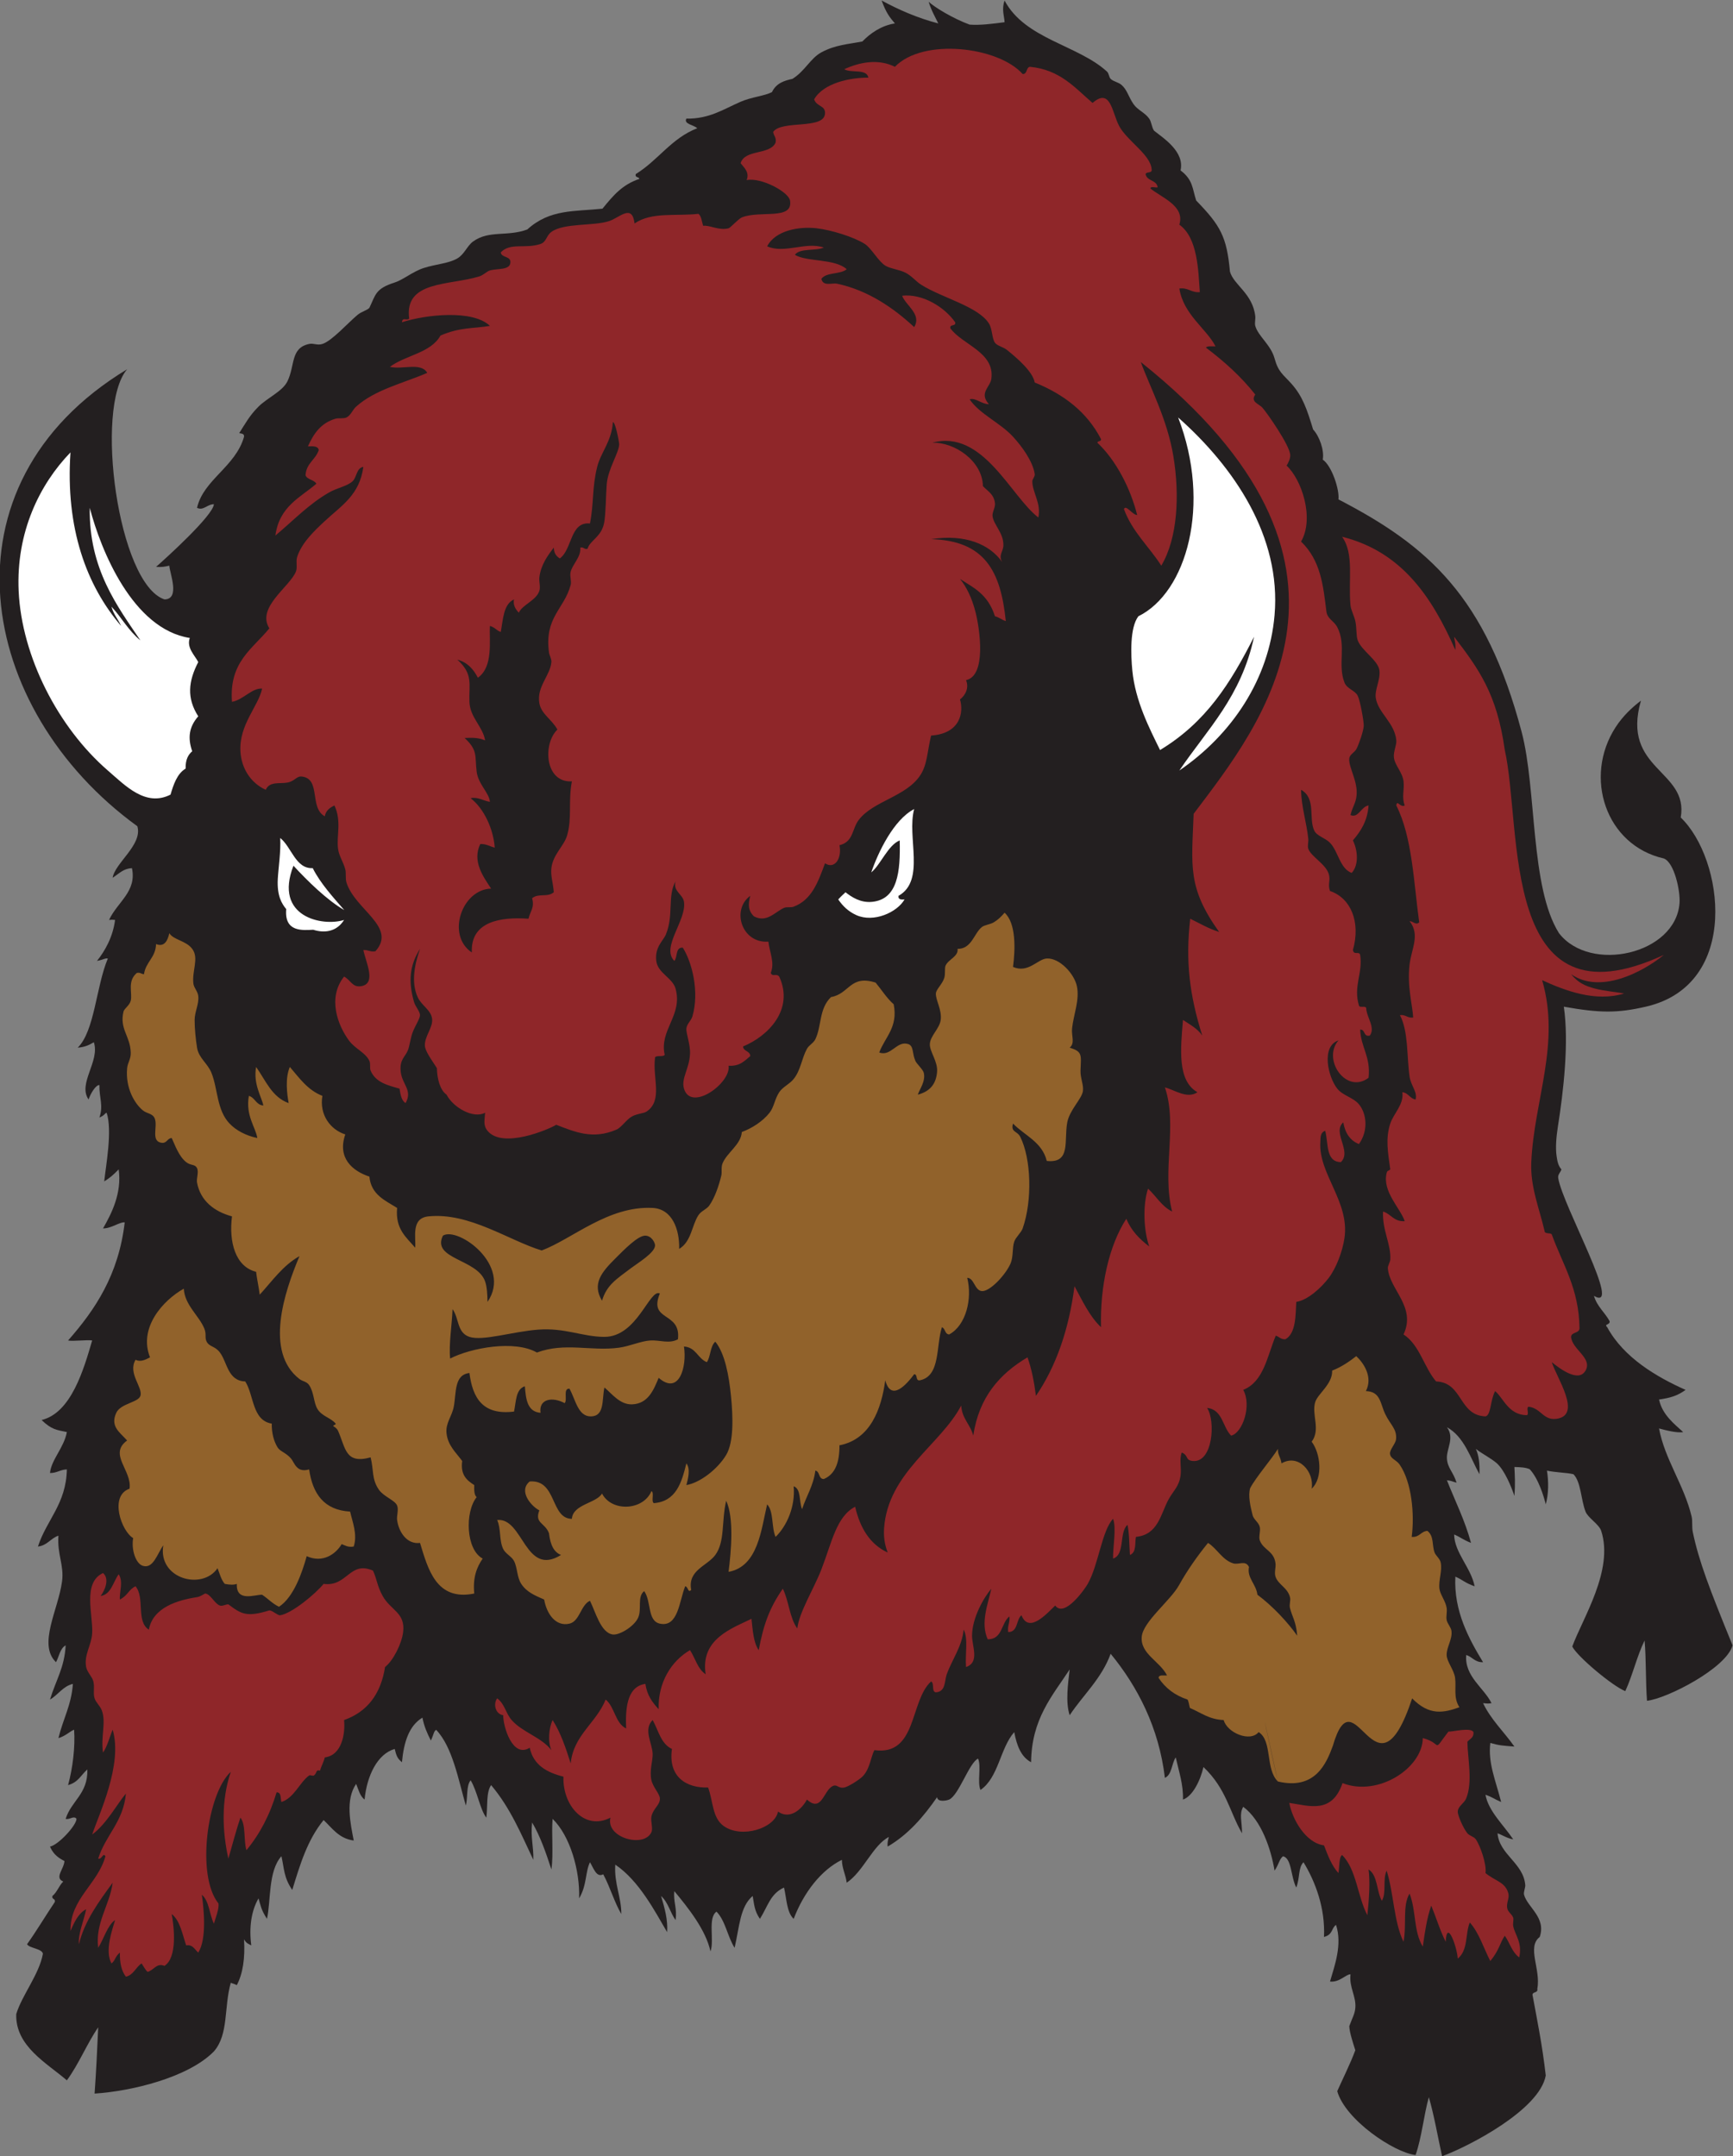
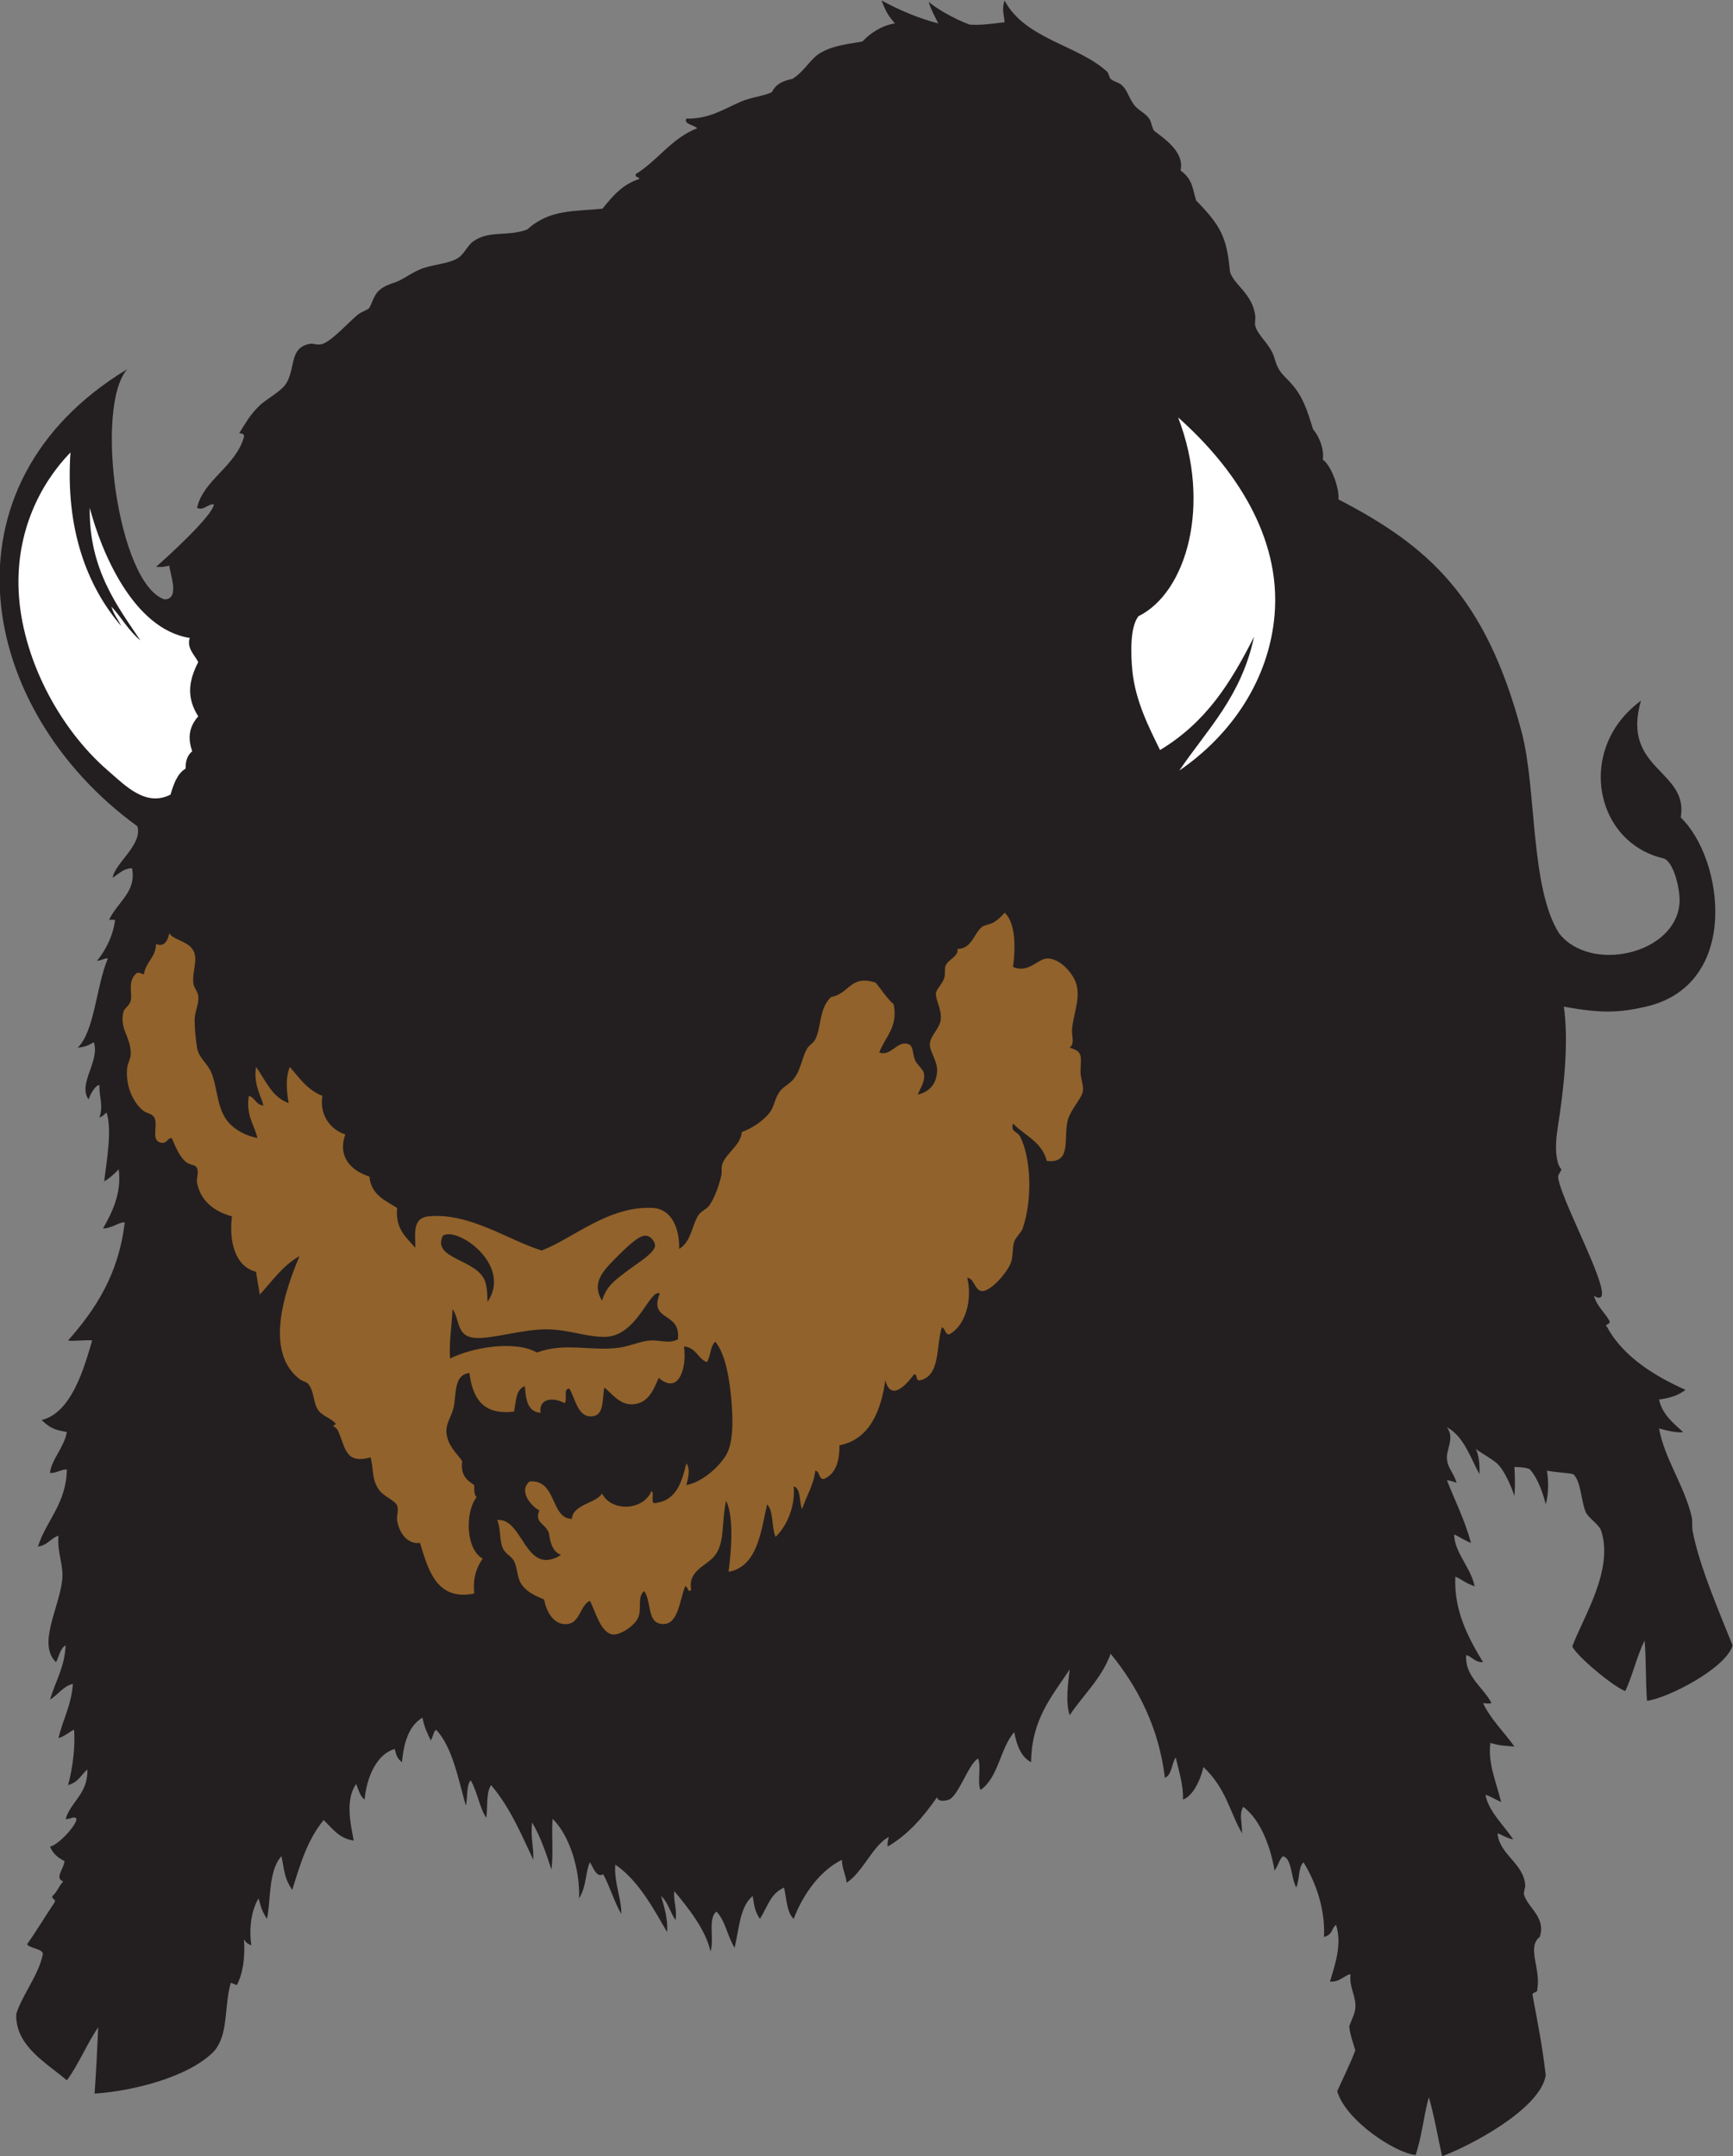
<svg xmlns="http://www.w3.org/2000/svg" viewBox="0 0 689.987 858.72" height="858.72" width="689.987" xml:space="preserve" id="svg2" version="1.1">
  <rect x="0" y="0" width="689.987" height="858.72" fill="#808080" stroke="none" />
  <defs id="defs6" />
  <g transform="matrix(1.333,0,0,-1.333,0,858.72)" id="g10">
    <g transform="scale(0.1)" id="g12">
      <path id="path14" style="fill:#231f20;fill-opacity:1;fill-rule:evenodd;stroke:none" d="m 4670.92,3434.4 c 15.65,-107.37 -0.9,-251.69 -18.01,-360 -4.39,-27.86 -7.36,-61.73 -3.59,-86.4 2.07,-13.6 4.14,-28.35 14.39,-39.6 -2.79,-9.86 -11.44,-14.81 -9.47,-26.57 13.91,-83.28 194.47,-402.57 106.68,-351.43 9.18,-31.61 32.42,-49.18 46.8,-75.6 1.8,-11.75 -17.91,-7.63 -7.21,-18 49.3,-91.1 148.19,-149.05 234.01,-187.2 -23.72,-17.43 -45.04,-23.91 -79.2,-28.8 9.7,-46.69 48.47,-75.26 71.99,-97.2 -17.6,-3.51 -51.72,5.22 -71.99,10.8 16.64,-91.44 74.92,-169.13 97.18,-262.8 3.48,-14.58 0.32,-30.99 3.62,-46.8 18.3,-87.59 49.78,-169.34 118.79,-338.41 -18.34,-68.12 -196.39,-159.47 -255.59,-165.59 -4.39,58.02 -2.19,122.63 -7.21,180 -22.77,-46.21 -35.33,-102.8 -57.59,-151.2 -36.59,13.99 -142.31,101.92 -158.4,133.2 30.76,84.26 124.68,228 86.38,345.6 -6.5,20.02 -39.47,38.64 -46.79,57.6 -14.01,36.25 -13.34,88.24 -36,111.6 -20.62,4.97 -51.42,4.79 -79.2,10.8 5.16,-32.64 5.16,-69.17 -3.59,-100.8 -5.43,22.23 -21.31,76.59 -48.01,105.03 -12.05,5.37 -27.87,6.08 -45.61,6.57 1.08,-25.65 3.03,-47.28 0,-86.4 -9.16,27.24 -28.39,74.59 -51.56,96.7 -17.4,15.5 -44.67,28.9 -63.63,43.7 8.75,-18.49 12.13,-44.54 10.8,-75.6 -26.07,46.85 -45.74,112.65 -97.19,140.4 23.87,-31.85 -1.79,-64.76 0,-93.6 1.78,-28.85 18.64,-38.92 28.79,-72 -14.39,3.6 -14,5.64 -28.79,7.2 24.42,-61.98 53.6,-119.19 71.99,-187.2 -26.11,10.47 -30,16.46 -50.41,25.2 0.86,-54.47 50.16,-98.75 61.22,-154.8 -29.97,10.47 -34.65,18.93 -57.6,28.8 -5.12,-103.53 41.13,-186.87 82.79,-255.6 -24.71,-0.7 -31.95,16.04 -50.39,21.6 -5.45,-64.26 53.52,-98.41 75.59,-144 -12.5,-2.06 -12.03,-0.79 -25.2,0 24.18,-50.21 61.35,-84.06 93.59,-129.6 -36.05,2.79 -43.88,2.88 -71.99,10.8 -7.15,-60.07 15.37,-109.95 32.4,-176.4 -23.67,10.1 -22.59,12.95 -46.79,21.6 8.57,-49.02 54.98,-91.398 82.79,-133.203 -18.44,3.039 -31.82,12.793 -46.8,18.008 5.38,-63.938 77.64,-88.789 82.8,-154.805 0.6,-7.531 -5.73,-21.16 -3.6,-28.801 10.63,-38.066 66.7,-67.734 46.8,-126.004 -39.34,-30.398 3.97,-96.836 -7.19,-154.797 2.7,-13.503 -13.77,-7.851 -14.41,-17.996 11.95,-65.371 29.53,-150.41 39.61,-241.203 C 4598.73,139.102 4388.46,29.98 4307.31,0 c -13.15,58.848 -23.34,120.652 -39.59,176.395 -14.69,-51.415 -21.19,-120.399 -39.61,-172.793 -64.67,7.473 -209.96,105.48 -234,190.8 11.91,27.278 40.54,85.051 54,122.395 -7.87,24.59 -17.54,54.289 -17.99,72 8.5,23.476 16.41,35.762 17.99,54.004 3.1,35.469 -18.77,60.754 -14.4,100.801 -13.67,0.382 -32.67,-24.872 -61.21,-21.598 13.91,47.918 37.15,110.348 18.01,169.195 -14.35,-9.648 -8.77,-29.051 -35.99,-36.004 4.19,85.782 -25.82,165.332 -61.22,223.203 -16.17,-16.23 -10.11,-45.683 -21.58,-75.597 -16.93,33.285 -13.24,87.101 -39.61,93.594 -11.46,-9.559 -11.42,-22.286 -25.19,-43.192 -10.47,63.992 -39.18,150.417 -93.62,190.797 -12.91,-22.05 -3.34,-44.078 -3.59,-79.195 -37.05,63.825 -46.72,133.175 -115.19,197.995 -9.48,-40.96 -32.52,-87.47 -61.22,-97.21 1.45,44.71 -12.03,83.16 -21.58,126.01 -12.65,-18.55 -10.97,-51.44 -32.4,-61.2 -17.87,150.17 -81.48,272.75 -162.01,370.8 -27.33,-74.67 -81.68,-122.31 -122.4,-183.6 -12.86,38.97 -4.93,94.75 0,136.8 -51.82,-78.97 -113.85,-147.75 -115.2,-277.2 -30.57,16.24 -42.93,50.67 -50.39,90 -42.56,-48.65 -46.62,-135.79 -100.8,-172.8 -10.18,23.43 2.97,70.17 -7.21,93.6 -26.33,-11.81 -57.5,-109.43 -86.4,-122.41 -5.26,-2.36 -34.18,-9.45 -36,7.21 -40.29,-58.09 -85.55,-111.249 -147.6,-147.605 -1.58,12.383 1.43,20.184 3.6,28.809 -48.13,-25.078 -75.3,-102.285 -125.99,-136.809 -2.97,24.641 -13.79,41.418 -14.41,68.399 -61.89,-30.574 -113.85,-97.391 -144,-176.395 -20.99,19.805 -20.99,60.606 -28.8,93.602 -41.12,-18.77 -48.24,-56.043 -72,-93.602 -16.89,24.813 -16.98,43.016 -21.59,68.399 -37.87,-31.731 -39.62,-92.539 -54,-154.797 -21.1,32.902 -27.31,80.695 -54.01,108 -26.99,-18.606 -5.93,-85.266 -18,-118.797 -14.14,64.812 -67.27,130.875 -107.99,180 -3.73,-31.899 9.06,-50.824 3.59,-86.41 -17.12,24.59 -21.53,52.129 -43.2,72.004 10.86,-37.285 20.61,-70.696 18.01,-108 -36.32,62.09 -83.85,153.761 -154.81,201.601 -3.86,-56.679 18.51,-97.636 18,-147.597 -20.57,34.707 -33.74,81.457 -54,118.8 -20.29,-10.714 -28.49,17.754 -39.6,35.996 -14.36,-29.687 -8.82,-68.269 -32.4,-108 2.79,82.395 -26.59,186.313 -79.2,237.602 -3.85,-44.406 3.07,-104.746 -3.6,-151.203 -16.27,49.726 -33.03,98.965 -57.59,140.398 -5.01,-46.199 4.91,-71.648 3.59,-111.601 -37.41,79.14 -68.47,154.676 -126,223.206 -15.56,-21.64 -9.98,-65.51 -14.39,-97.2 -18.74,24.03 -26.72,78.22 -46.81,111.6 -13.72,-16.28 -8.07,-51.93 -14.4,-75.6 -22.24,77.35 -39.92,175.7 -88.75,226.48 -8.03,-6.32 -6.04,-11.72 -15.65,-32.08 -10.58,20.62 -20.33,42.06 -25.2,68.4 -40.01,-24.12 -55.5,-72.63 -61.2,-133.2 -14.07,11.35 -16.83,20.05 -21.59,39.6 -51.5,-14.63 -83.23,-79.89 -90,-151.21 -13.8,10.22 -18.26,29.75 -25.21,46.81 -32.69,-47.36 -17.29,-116.709 -7.19,-169.197 -44.45,5.957 -64.047,36.746 -90.004,61.197 -48.536,-59.752 -69.961,-131.638 -93.602,-208.806 -25.84,37.344 -24.008,64.797 -32.402,100.801 -40.117,-44.54 -31.102,-134.579 -43.196,-187.196 -17.859,27.832 -18.554,39.043 -25.203,61.199 C 750.57,733.504 743.438,683.309 750.512,630 c -10.004,5.359 -13.848,5.488 -21.594,17.996 3.379,-56.18 -3.449,-102.148 -21.602,-136.797 -8.339,4.582 -13.562,4.641 -18,7.199 -20.832,-73.652 -5.804,-153.8 -50.398,-205.195 C 561.719,234.598 391.379,194.18 282.516,187.195 c 4.648,64.953 7.91,131.301 10.8,198 -33.097,-47.871 -57.961,-110.039 -93.605,-158.398 -59.836,51.609 -154.367,102.07 -151.195,198 16.996,56.363 68.199,117.887 79.664,180.164 -2.387,15.605 -41.465,16.445 -47.266,28.641 28.981,40.617 54.793,84.406 82.801,125.996 2.683,11.086 -9.883,6.925 -7.199,18 14.027,11.172 19.597,30.8 32.402,43.203 -27.301,11.172 2.266,37.148 3.598,61.203 -24.895,12.43 -35.539,25.828 -43.2,43.191 24.254,4.149 78.715,62.735 79.2,82.805 -7.813,11.02 -20.262,-3.45 -32.403,0 16.797,54 66.953,74.64 64.801,147.59 -18.965,-16.15 -26.672,-38.22 -57.598,-46.79 13.95,50.75 21.661,114.56 17.997,165.6 -12.715,-5.02 -25.204,-18.73 -46.801,-25.2 14.066,58.09 38.578,98.22 43.203,162 -29.606,-6.77 -44.293,-33.02 -68.399,-46.8 17.758,58.48 43.454,95.74 46.797,161.99 -16.949,-9.44 -19.582,-33.22 -28.797,-50.39 -55,52.8 6.723,156.9 17.997,241.2 6.55,48.96 -14.868,80.5 -10.801,136.8 -23.461,-7.73 -33.09,-29.31 -61.196,-32.4 25.805,79.79 84.262,126.94 86.395,230.4 -19.856,-0.54 -29.773,-11.02 -50.395,-10.8 3.668,39.76 41.872,75.55 50.395,122.4 -30.731,6.47 -45.18,6.84 -75.594,36 88.656,21.13 126.098,151.61 151.196,237.6 -11.786,2.69 -59.118,-3.09 -71.997,0 81.543,92.46 151.02,196.98 169.2,352.8 -15.172,1.89 -39.368,-18.18 -64.801,-18 25.176,43.83 56.738,105.21 46.797,176.4 -19.129,-19.28 -23.965,-23.48 -43.199,-36 4.644,46.14 24.949,151.67 7.203,205.2 -7.348,-2.75 -4.407,-6.84 -21.602,-14.4 12.543,36.32 -0.859,59.07 0,97.2 -11.172,0.28 -26.41,-25.52 -32.402,-43.2 -33.012,47.6 34.597,113.95 15.758,171.09 -12.344,-7.58 -26.422,-14.7 -48.157,-16.29 50.715,49.63 54.821,182.79 90,266.4 -8.574,1.62 -12.289,-3.37 -32.402,-7.2 22.98,28.78 47.34,70.26 54.004,122.4 -8,0.28 -6.328,1.21 -18,0 25.293,54.32 83.195,84.51 68.402,154.8 -25.426,-1.59 -35.34,-14.04 -57.601,-28.8 6.3,43.79 90.214,98.8 73.722,153.94 -479.547,347.97 -601.777,1019.57 -30.527,1365.26 -98.465,-114.76 -27.191,-641.43 111.602,-687.6 47.859,0.62 15.347,79.05 14.402,100.8 -15.633,-3.36 -21.402,-4.65 -39.602,-3.6 28.512,24.94 170.188,153.08 172.805,187.2 -20.563,-0.15 -31.168,-20.21 -50.402,-10.8 19.152,84.11 114.98,122.58 140.402,212.4 1.094,9.5 -7.52,9.28 -14.406,10.8 17.617,27.47 30.531,52.34 57.601,79.2 27.008,26.8 71.7,45.47 86.403,75.6 23.265,47.7 8.57,99.61 64.8,111.6 13.856,2.96 23.707,-4.99 39.598,0 28.281,8.88 75.826,62.4 104.406,86.4 12.91,10.86 29.42,13.84 36,21.6 18.91,39.03 17.32,57.09 75.6,75.6 25.21,8.02 54.04,32.72 86.39,43.2 36.94,11.96 74.33,13.34 100.8,28.8 21.1,12.32 28.91,37.4 46.8,50.4 47.66,34.63 102.01,13.73 162,36 67.39,61.27 139.75,53.23 224.58,62.14 33.39,41.06 59.49,71.68 110.22,89.06 -1.46,6.94 -13.95,2.85 -10.8,14.4 66.39,40.42 106.44,107.16 183.61,136.8 -9.24,9.86 -41.39,12.31 -32.41,28.8 68.52,-1.17 110.83,28.14 162,50.4 32.77,14.25 71.42,17.24 93.6,28.8 13.12,27.54 37.86,34.34 61.2,39.6 37.09,22.73 53.48,61.43 86.41,79.2 41.21,22.26 79,24.2 122.39,32.4 22.32,23.35 56.05,47.68 97.2,54 -15.39,18.26 -25.89,30.77 -39.61,68.4 50.71,-27.33 106.35,-52.05 169.2,-68.4 -7.77,16.32 -20.68,38.06 -28.79,64.8 17.49,-16.47 72.37,-49.96 122.41,-68.4 32.81,-2.19 65.93,2.27 104.39,7.2 -1.07,20.44 -9.35,37.58 0,64.8 61.23,-115.46 219.57,-132.86 306,-212.4 5.84,-5.37 5.68,-16.58 10.8,-21.6 8.3,-8.12 23.07,-9.93 32.4,-18 17.17,-14.85 20.24,-34.7 36,-57.6 12.15,-17.62 33.86,-25 46.79,-43.2 6.94,-9.72 7.15,-25.35 14.42,-36 27.79,-22.3 91.99,-62.63 79.2,-118.8 37.61,-28.07 35.13,-54.87 46.79,-90 72.35,-74.52 91.22,-107.68 100.8,-212.4 11.49,-40.32 67.9,-65.1 75.61,-133.2 1.02,-9.04 -2.4,-20.07 0,-28.8 8.48,-30.96 46.37,-56.16 57.6,-97.2 11.29,-41.27 25.25,-47.47 50.39,-75.6 33.83,-37.85 46.72,-77.57 64.8,-136.8 18.81,-20.05 33.75,-61.92 28.81,-90 27.07,-18.57 50.35,-89.85 46.8,-118.8 268.28,-139.02 440.14,-290.2 547.19,-694.8 45.25,-171 25.21,-464.4 111.6,-601.2 92.87,-120.39 348.53,-63.36 360,90 2.67,35.76 -15.43,120.94 -46.8,133.2 -173.71,39.23 -240.84,243.25 -144,392.4 21.83,33.56 48.51,58.45 75.6,79.2 -60.11,-207.72 143.54,-206.92 118.81,-349.2 127.77,-122.02 180.8,-499.67 -104.41,-565.2 -84.96,-19.52 -136.94,-19.19 -244.79,0 v 0" />
      <path id="path16" style="fill:#ffffff;fill-opacity:1;fill-rule:evenodd;stroke:none" d="m 3518.91,5194.8 c 166.97,-148.06 308.24,-355.25 288.01,-590.4 -16.53,-192.13 -127.91,-357.29 -284.42,-464.4 83.81,123.81 184.52,219.71 223.21,399.6 -70.73,-139.33 -143.25,-255.16 -280.8,-338.4 -31.53,64.38 -73.93,145.88 -82.8,237.6 -4.59,47.47 -7.69,128.15 18.01,162 144.01,70.81 219.28,333.47 118.79,594 z M 361.715,4572 c -8.774,20.02 -22.891,34.71 -28.801,57.6 30.156,-32.24 50.149,-71.12 86.402,-100.8 -67.554,100.48 -154.265,212.91 -151.203,396 33.016,-126.69 128.25,-362.16 298.801,-388.8 -10.781,-29.17 16.168,-53.4 25.199,-72 -29.617,-57.39 -34.941,-107.52 0,-162 -27.812,-32.04 -31.855,-64.73 -17.996,-104.4 -11.148,-9.56 -20.461,-24.1 -19.715,-51.91 -25.777,-15.2 -36.476,-48.74 -45.086,-77.69 -74.304,-37.59 -134.918,26.75 -187.203,72 -148.172,128.22 -257.5,340.31 -266.398,536.4 -7.984,175.79 62.918,319.1 154.797,414 -15.5,-226.84 48.316,-398.67 151.203,-518.4 v 0" />
-       <path id="path18" style="fill:#ffffff;fill-opacity:1;fill-rule:evenodd;stroke:none" d="m 2730.51,4024.8 c -22.71,-83.06 34.83,-213.3 -46.8,-259.2 -1.64,-11.25 7.7,-11.51 18.01,-10.8 -22.5,-39.06 -92.54,-70.05 -144.01,-46.8 -24.16,10.92 -40.86,27.52 -54,46.8 10.04,11.5 19.09,18.33 21.56,21.56 18.36,-14.32 44.68,-32.08 79.25,-28.76 77.12,7.41 85.07,90.19 82.79,183.6 -35.16,-14.05 -57.54,-73.78 -85,-95.51 20.47,59.94 67.09,157.81 128.2,189.11 z M 836.914,3938.4 c 33.902,-26.51 45.895,-92.75 97.203,-90 22.211,-44.99 62.977,-89.41 94.223,-125.37 -50.543,28.81 -110.445,87.51 -151.824,132.57 -59.953,-153.9 87.695,-182.4 151.194,-162 -22.51,-36.14 -59.745,-39.72 -92.022,-29.33 -31.665,-1.28 -86.965,-7.96 -80.774,61.73 -13.277,15.98 -27.887,39.49 -25.203,90 1.676,31.38 9.539,82.84 7.203,122.4 v 0" />
-       <path id="path20" style="fill:#91622b;fill-opacity:1;fill-rule:evenodd;stroke:none" d="m 548.918,2592 c 2.879,-49.34 45.234,-80.12 61.195,-118.8 7.477,-18.11 0.555,-27.18 7.203,-39.6 8.68,-16.24 24.532,-12.3 39.598,-32.4 22.145,-29.54 23.356,-84.78 75.602,-86.4 26.527,-41.87 20.375,-116.42 79.199,-126 -0.617,-27.58 6.367,-53.88 17.996,-72 7.019,-10.92 25.324,-15.41 39.605,-32.4 10.364,-12.34 16.372,-43.56 54,-32.4 10.457,-72.34 44.032,-121.57 122.394,-126 6.63,-29.75 22.65,-68.05 10.81,-104.4 -17.42,-3.01 -25.47,3.34 -36.01,7.2 -17.6,-29.84 -56.826,-57.75 -104.397,-36 -13.617,-48.38 -38.379,-122.01 -82.797,-151.2 -20.269,9.85 -30.66,22.58 -50.402,36 -21.937,0.59 -77.91,-23.07 -75.598,32.4 -8.703,-3.35 -21.007,-2.94 -36.003,0 -10.7,12.1 -15.02,30.59 -21.602,46.8 -45.656,-66.98 -178.566,-31.83 -161.996,68.4 -17.82,-24.66 -29.863,-71.17 -61.199,-61.2 -21.102,6.71 -34.746,47.7 -28.801,82.8 -35.238,20.54 -72.086,126.47 -10.801,147.6 8.031,54.48 -63.973,102.91 -7.203,144 -22.277,24.74 -51.234,42.22 -32.395,82.8 12.918,27.84 65.633,30.73 72,50.4 8.262,25.54 -38.476,67.36 -14.406,108 15.477,-7.93 31.356,1.06 43.203,7.2 -35.054,87.9 37.856,169.77 100.805,205.2 z M 4050.94,2390.4 c 22.33,-20.76 50.31,-62.33 28.79,-104.4 43.98,-1.4 42.5,-36.7 57.6,-68.4 15.37,-32.31 35.66,-44.83 32.4,-75.6 -1.44,-13.71 -19.2,-30.67 -18.01,-43.2 1.47,-15.43 18.83,-17.91 28.81,-32.41 36.19,-52.56 44.85,-148.52 36,-215.99 23.59,-2 26.79,16.42 46.79,18 20.51,-15.76 13.38,-43.41 21.61,-64.8 3.55,-9.22 15.52,-18.15 17.98,-28.8 5.86,-25.27 -6.64,-52.64 -3.57,-79.21 1.97,-17.34 18.48,-36.71 21.58,-57.59 1.86,-12.41 -2.24,-25.12 0,-36 2.33,-11.15 13.11,-22.04 14.4,-32.4 3.22,-25.51 -14.65,-47.7 -14.4,-72 0.22,-20 21.99,-44.01 25.2,-68.4 4,-30.07 -5.76,-58.67 12.93,-87.79 -46.76,-16.61 -89.65,-26.23 -141.19,26.45 -109.61,-330.57 -170.98,85.1 -236.82,-141.57 -18.99,-51.76 -52.29,-133.24 -164.1,-106.69 -10.74,43.31 -81.68,374.5 0,0 -38.26,36.61 -15.71,121.03 -57.6,147.6 -25.49,-31.34 -94.32,-1.96 -104.41,36 -43.93,1.66 -68.5,22.69 -100.8,36 -2.62,8.19 -3.21,18.39 -7.19,25.2 -37.87,12.52 -66.49,34.33 -86.41,64.8 0.51,10.29 15,6.58 25.2,7.19 -21.23,42.54 -79.67,64 -75.61,115.21 3.63,45.47 85.88,108.2 111.6,154.79 23.97,43.4 55.18,87.67 86.41,126.01 26.37,-16.06 43.08,-51.64 75.6,-61.2 16.47,-4.84 36.45,10.64 46.8,-10.8 -6.6,-32.52 21.04,-50.32 25.2,-82.8 46.15,-34.25 91.79,-83.87 118.79,-122.4 -3.42,43.28 -14.91,55.68 -21.61,82.8 -2.79,11.38 2.88,21.26 0,32.4 -7.4,28.86 -35.17,37.04 -43.18,61.2 -4.18,12.62 1.52,27.35 0,39.6 -4.71,38.05 -35.6,39.17 -46.82,68.4 -4.16,10.93 2.43,26.97 0,39.6 -2.67,14.17 -18.3,22.84 -21.58,36 -6.83,27.34 -13.94,57.94 -7.36,80.62 16.68,32.12 64.74,87.66 82.97,117.38 -0.69,-18.67 7.07,-21.25 10.78,-43.2 50.41,29.77 98.44,-25.03 90,-75.6 35.02,32.29 26.11,106.11 0,140.4 27.73,36.77 -1.13,81.59 10.8,118.8 8.03,24.96 51.82,53.28 50.41,93.6 27.66,10.74 50.41,26.39 72.01,43.2 v 0" />
-       <path id="path22" style="fill:#8f2629;fill-opacity:1;fill-rule:evenodd;stroke:none" d="m 4969.71,3589.2 c -65.68,-53.5 -191.7,-117.57 -277.21,-57.6 20.92,-25.7 42.09,-35.43 72.02,-43.2 27.55,-7.16 60.56,-9.86 86.4,-14.4 -84.57,-26.73 -177.15,8.59 -244.8,39.6 55.43,-190.28 -24.1,-358.12 -32.41,-543.6 -3.28,-73.21 23.68,-137.33 39.59,-205.2 0.08,-10.73 17,-4.62 21.61,-10.8 32.03,-89.18 81.5,-160.91 82.81,-280.8 -1.21,-15.6 -23.79,-9.82 -25.22,-25.2 3.05,-37.91 64.59,-62.93 43.21,-100.8 -20.86,-36.97 -77.07,6.08 -100.8,25.2 13.55,-45.06 91.83,-158.22 14.41,-169.2 -39.71,-5.63 -46.02,31.05 -82.81,36 -10.31,-0.49 3.12,-24.71 -7.19,-25.2 -54,1.2 -68.75,51.06 -93.61,72 -14.77,-27.11 -11.96,-72 -28.79,-75.6 -80.86,3.15 -66.68,101.33 -147.6,104.4 -36.37,42.83 -49.16,109.24 -97.21,140.4 38.81,82.83 -42.65,134.55 -46.79,198 -0.49,7.44 6.73,18.13 7.18,25.2 3.05,45.94 -24.23,87.18 -21.58,144 24.03,-7.17 31.68,-30.71 64.79,-28.8 -12.83,38.48 -67.97,89.16 -53.99,144 2.17,8.55 4.87,4.87 10.78,10.8 -7.03,50.36 -14.66,92.23 0,136.8 10.04,30.45 41.2,57.03 36.02,93.6 18.55,-1.84 21.91,-18.89 39.59,-21.6 6.05,22.46 -14.26,41.72 -17.99,68.4 -8.69,61.86 -3.24,135.45 -28.81,183.6 17.76,2.16 21.84,-9.36 39.61,-7.2 -2.17,38.75 -18.44,92.61 -10.8,158.4 5.45,47.1 32.31,88.64 0,129.6 11.02,-0.23 18.75,-13.22 28.79,-3.6 -16.37,117.62 -20.35,254.34 -68.4,349.2 2.62,18.61 11.23,-7.24 25.2,0 -9.79,24.81 -0.59,46.4 -3.6,72 -3.26,27.83 -26.5,48.11 -28.81,72 -1.66,17.36 8.48,36.62 7.21,50.4 -4.84,52.82 -53.67,81.2 -61.19,126 -4.22,25.15 14.22,54.32 10.8,82.8 -3.69,30.52 -53.07,58.73 -64.8,90 -5.16,13.7 -2.72,37.51 -7.21,57.6 -3.63,16.24 -13.09,33.21 -14.4,46.8 -7.26,75.8 11.67,153.93 -25.19,205.2 180.53,-45.07 269.69,-183.08 338.4,-338.4 1.25,23.57 -2.81,28.2 -3.62,39.6 72.78,-95.67 127.76,-169.56 151.22,-338.4 53.16,-234.28 -17.64,-840.97 475.19,-612 v 0" />
      <path id="path24" style="fill:#91622b;fill-opacity:1;fill-rule:evenodd;stroke:none" d="m 3000.51,3715.2 c 34.61,-31.19 32.21,-109.4 25.2,-162 45.62,-19.84 73.57,23.68 100.8,25.2 38.32,2.14 82.38,-45.84 90,-82.8 8.57,-41.51 -10,-84.25 -14.4,-126 -2.36,-22.45 9.53,-44.05 -7.2,-57.6 38.96,-12.06 34.08,-21.63 32.4,-68.4 -0.8,-22.33 9.76,-42.87 7.21,-61.2 -3.29,-23.48 -39.67,-56.17 -46.8,-93.6 -10.35,-54.34 11.97,-123.25 -61.21,-115.2 -13.91,56.89 -65.9,75.7 -100.8,111.6 -7.7,-26.18 12.56,-21.57 21.6,-39.61 32.91,-65.52 36.4,-190.61 7.21,-273.59 -4.57,-12.96 -20.51,-25.9 -25.2,-39.6 -6.35,-18.47 -2.28,-44.65 -10.8,-64.8 -14.28,-33.71 -62.36,-85.45 -86.41,-82.8 -21.32,2.36 -22.59,39.36 -43.2,39.6 15.68,-62.06 -3.38,-142.23 -54,-169.2 -13.46,0.93 -10.92,17.87 -21.61,21.6 -17.96,-56.43 -3.94,-144.84 -64.78,-158.4 -15.47,-3.47 -6.33,17.69 -18.01,17.99 -21.76,-29.14 -68.88,-84.23 -86.38,-17.99 -11.65,-86.81 -44.77,-176.7 -136.81,-194.4 0.46,-49.66 -12.07,-86.34 -46.81,-100.8 -16.64,0.15 -10.87,22.73 -25.2,25.2 -5.83,-45.77 -27.1,-76.1 -39.6,-115.2 -9.57,21.62 -2.03,60.36 -25.2,68.4 5.51,-59.98 -20.2,-118.64 -53.99,-151.2 -12.69,28.12 -5.11,76.49 -25.21,97.2 -17.64,-74.51 -27.01,-185.88 -115.2,-201.6 7.82,61.59 16.73,161.56 -7.19,212.4 -14.34,-62.66 -3.17,-121.93 -32.4,-162.01 -24.23,-33.21 -83.15,-44.96 -72.01,-104.39 -10.38,-10.45 -8.5,9.76 -17.99,10.8 -17.89,-44.55 -20.82,-123.46 -75.61,-111.6 -37.73,8.16 -25.03,66.24 -46.79,97.2 -21.7,-16.89 -6.44,-53.12 -18.01,-79.2 -11.61,-26.2 -55.73,-52.96 -75.6,-50.4 -36.12,4.65 -51.37,66.83 -68.4,100.8 -27.67,-12.6 -30.41,-61.22 -61.2,-68.4 -41.4,-9.65 -68.2,29.63 -75.6,72 -27.62,12.23 -51.93,21.87 -68.4,46.8 -13.05,19.77 -11.31,48.52 -21.6,68.4 -7.08,13.7 -25.56,21.6 -32.4,36 -12.61,26.58 -5.98,60.2 -18,86.4 78.49,7.92 82.67,-171.36 190.8,-104.41 -20.87,8.36 -31.64,28.52 -36,64.81 -11.63,31.98 -43.87,29.21 -28.8,68.4 -24.89,12.94 -63.32,58.08 -28.8,86.4 81.59,6.49 61.5,-111.44 126,-111.6 3.21,43.81 73.23,46.31 90,75.6 28.95,-56.05 123.67,-50.9 147.6,7.2 9.41,-4.99 -1.75,-30.55 7.2,-36 66.7,5.3 82.89,61.11 97.2,118.8 12.74,-16.37 4.97,-45.9 0,-64.8 40.36,6.76 93.11,47.18 118.81,90 22.95,38.26 20.72,113.14 14.4,176.4 -5.94,59.36 -17.78,126.45 -46.8,162 -15.55,-13.25 -13.63,-43.97 -25.21,-61.2 -27.55,10.84 -32.29,44.5 -68.4,46.8 9.3,-60.44 -14.41,-146.9 -75.59,-93.61 -14.82,-35.55 -31.1,-77.33 -79.21,-79.2 -36.26,-1.39 -60.22,31.54 -82.8,50.41 -7.83,-36.55 1.08,-85.14 -39.6,-86.4 -39.57,-1.23 -46.56,50.62 -64.8,82.8 -20.27,1.07 -5.13,-33.27 -14.39,-43.2 -36.79,19.9 -77.86,12.71 -72.01,-28.8 -39.2,2.8 -43.89,40.11 -46.8,79.2 -27.53,-8.47 -26.09,-45.9 -32.4,-75.6 -94.45,-11.66 -123.74,41.86 -133.2,115.2 -46.43,-5.12 -38.91,-60.06 -46.8,-100.8 -5.59,-28.93 -24.91,-48.91 -21.6,-79.2 4.03,-36.82 27.5,-56.6 46.8,-82.8 -5.78,-41.78 14.06,-57.94 36.01,-72 -0.38,-14.78 -0.6,-29.39 7.19,-36 -35.64,-44.57 -32.32,-156.95 18,-183.61 -17.63,-25.55 -29.96,-56.43 -25.19,-104.39 -113.34,-23.26 -138.16,73 -162.01,151.2 -39.63,-5.1 -63.77,33.43 -68.4,68.4 -1.75,13.2 5.1,30.27 0,43.2 -6.21,15.75 -39.55,26.42 -54,46.8 -22.71,32.04 -15.47,60.18 -25.2,97.2 -75.86,-20.83 -74.03,26.98 -97.2,79.2 -4.02,9.06 -14.097,13.66 -14.397,14.4 -0.997,2.46 9.527,4.29 7.207,7.2 -13.981,17.43 -40.204,21.23 -54.004,43.2 -12.223,19.45 -9.871,48.92 -25.2,72 -7.007,10.55 -19.796,11.03 -28.804,18 -104.645,81.01 -45.707,258.88 0,367.2 -49.864,-28.14 -81.532,-74.47 -118.797,-115.2 -2.801,23.6 -8.078,44.72 -10.805,68.4 -62.289,15.31 -81.672,90.01 -71.996,165.6 -52.887,14.25 -94.254,46.32 -104.398,100.8 -2.356,12.63 5.816,31.17 0,43.2 -6.215,12.85 -18.383,6.88 -32.403,18 -22.121,17.55 -33.398,50.92 -43.199,72 -13.68,-0.72 -13.66,-15.13 -28.797,-14.4 -34.906,3.53 -12.633,47.61 -21.601,72 -6.071,16.5 -23.051,14.57 -36,25.2 -23.993,19.7 -52.383,66.04 -46.805,126 1.543,16.57 11.465,26.86 10.801,46.8 -1.649,49.88 -34.207,70.17 -21.594,122.4 2.113,8.77 18.262,18.38 21.594,32.4 5.468,22.97 -11.196,57.95 18.004,82.8 11,2.6 13.121,-3.68 21.597,-3.6 5.164,36.84 34.813,49.19 36,90 25.403,-10.49 35.086,11.62 39.602,32.4 12.723,-20.5 49.719,-21.95 68.402,-46.8 21.063,-28.02 -1.465,-66.22 3.598,-104.4 1.586,-11.97 12.793,-22.59 14.398,-36 2.907,-24.3 -10.722,-47.35 -10.8,-72 -0.083,-26.03 3.39,-59 7.203,-82.8 5.023,-31.38 31.429,-46.18 43.199,-75.6 19.285,-48.21 15.402,-110.81 54,-151.2 19.535,-20.45 48.379,-35.83 82.801,-43.2 -4.754,32.07 -35.696,66.91 -25.2,126 18.715,-5.28 21.004,-27 43.2,-28.8 -5.016,26.21 -30.602,62.98 -21.606,115.2 28.524,-39.88 46.82,-89.99 97.203,-108.01 -4.847,27.43 -10.968,74.16 3.602,108.01 28.312,-32.89 53.183,-69.22 97.199,-86.4 -9.516,-56.53 23.785,-100.86 68.396,-115.2 -24.45,-70.49 21.39,-109.35 72.01,-126 4.98,-53.81 46.53,-71.07 82.79,-93.6 -5.87,-63.47 27.57,-87.63 54,-118.8 2.75,30.93 -13.26,88.24 39.6,93.6 122.35,12.41 240.87,-72.52 338.28,-101.91 91.56,34.37 198.71,133.86 331.33,127.11 59.15,-3.02 80.7,-65.26 79.2,-122.4 36.77,22 37.38,69.88 57.59,100.8 8.43,12.88 24.4,17.41 32.41,28.8 16.93,24.09 29.04,60.62 35.99,90 2.19,9.24 -1.11,24.54 3.61,35.99 13.4,32.61 54.83,55.59 57.59,93.61 31.12,11.55 62.88,32.32 82.81,57.6 13.51,17.15 15.47,40.99 28.8,61.2 10.57,16.04 30.84,24.12 43.19,39.6 21.5,26.94 23.76,61.07 39.6,90 6.22,11.35 19.54,17.05 25.2,28.8 19.13,39.7 10.55,91.18 46.8,126 54.97,9.3 56.55,67.45 133.21,43.2 17.97,-21.62 32.95,-46.26 54,-64.8 13.4,-68.76 -25.35,-96.85 -43.2,-144 35.37,-13.22 51.93,35.99 86.38,25.2 17.07,-5.34 11.53,-27.51 21.61,-50.4 3.94,-8.94 22.96,-25.56 25.21,-36 5.47,-25.53 -12.23,-47.47 -18.01,-64.8 37.93,9.94 54.81,33.45 57.6,68.4 2.48,30.98 -22.62,60.55 -21.6,82.8 1.13,24.74 29,45.97 32.4,72 3.99,30.37 -15.47,59.7 -14.39,79.2 0.68,12.51 19.49,27.63 25.19,46.8 3.56,11.93 0.47,28.63 3.6,36 8.18,19.26 39.1,27.46 36.01,50.4 41.84,-0.44 48.81,45.56 71.99,64.8 8.15,6.75 25.82,8.22 36,14.4 13.32,8.08 22.05,16.88 32.4,28.8 z m -1677.6,-964.8 c -34.64,-70.71 102.56,-69.27 126.01,-136.8 5.88,-16.97 6.78,-39.72 7.19,-61.2 75.18,109.73 -89.03,225.94 -133.2,198 z m 561.6,-97.2 c 20.56,15.54 72.57,46.57 72.01,68.4 -0.22,8.05 -10.16,28.04 -28.81,28.8 -21.79,0.89 -62.72,-41.12 -90,-68.4 -40.37,-40.37 -70.26,-75.11 -39.6,-126 14.24,47.05 41.87,63.54 86.4,97.2 z m -79.2,-205.2 c -65.1,0.03 -118.17,27.75 -197.99,21.6 -76.61,-5.9 -165.39,-34.81 -205.21,-21.6 -37.73,12.53 -30.45,55.34 -50.4,82.8 -1.85,-47.57 -11.6,-105.7 -7.2,-147.6 62.26,32.11 192.43,56.16 259.2,18 83.63,31.18 161.34,3.17 244.81,14.39 32.83,4.43 64.35,19.62 93.59,21.61 28.14,1.92 56.5,-10.92 82.8,3.6 9.82,84.01 -89.07,51.84 -54,136.8 -30.97,15.34 -67.26,-129.64 -165.6,-129.6 v 0" />
-       <path id="path26" style="fill:#8f2629;fill-opacity:1;fill-rule:evenodd;stroke:none" d="m 1254.51,3607.2 c -31.13,-49.56 -35.41,-96.61 -17.99,-158.4 4.01,-14.23 17.95,-28.48 17.99,-39.6 0.05,-10.11 -14.19,-31.24 -21.6,-50.4 -7.15,-18.51 -9.02,-40.13 -14.39,-54 -8.15,-21.01 -25.63,-27.53 -21.61,-64.8 4.16,-38.5 36.35,-54.97 14.4,-93.61 -12.47,7.95 -15.17,25.63 -17.99,43.21 -34.41,9.76 -71.39,18.1 -86.41,54 -3.18,7.63 0.53,19.88 -3.59,28.8 -11.84,25.57 -42.11,35.23 -61.21,61.2 -33.19,45.13 -64.727,127.32 -14.4,190.8 20.5,-11.1 24.51,-32.61 50.4,-28.8 47.67,7.01 14.42,71.52 7.2,108 14.4,1.2 19.99,-6.42 36,-3.6 65.22,72.63 -60.83,123.89 -86.4,205.2 -3.88,12.34 -0.53,27.98 -3.6,39.6 -5.81,22.07 -18.85,39.71 -21.6,61.2 -5.12,40.06 11.24,81.94 -10.792,129.6 -13.707,-6.69 -25.77,-15.03 -28.805,-32.4 -47.148,25.86 -10.601,112 -68.398,118.8 -16.379,1.93 -20.231,-13.6 -43.199,-18 -23.164,-4.43 -52.973,4.8 -64.801,-21.6 -45.27,20.58 -72.875,64.39 -75.602,115.2 -4.269,79.66 54.055,134.93 64.801,187.2 -30.851,2.02 -55.559,-33.21 -90,-39.6 -9.266,119.67 62.316,158.49 111.598,219.6 -39.262,62.25 60.043,123.05 79.203,169.2 5.277,12.73 -0.434,30.1 3.601,43.2 13.059,42.44 51.633,79.09 82.797,108 51.777,48.04 103.687,78.1 115.197,162 -21.19,-3.45 -19.04,-30.89 -32.4,-43.2 -15.64,-14.42 -45.95,-19.76 -68.398,-32.4 C 923,4936.95 875.504,4886.05 822.516,4842 c 11.972,88.18 75.41,113.82 122.398,154.8 -6.785,12.42 -26.883,11.52 -32.398,25.2 2.168,36.23 30.293,46.5 39.597,75.6 -2.304,12.1 -17.265,11.54 -32.402,10.8 17.519,39.23 39.25,70.11 82.809,82.8 8.16,2.38 23.62,-0.63 32.39,3.6 13.07,6.3 17.83,22.56 28.8,32.4 56.82,50.91 139.96,69.5 212.4,100.8 -18.63,32.52 -72.63,9.09 -111.6,18 46.62,34.98 122.13,41.07 151.2,93.6 59.31,25.33 96.57,20.25 147.61,28.8 -51.67,49.73 -193.09,33.44 -262.81,10.8 2.1,16.74 13.02,3.79 21.6,10.8 -15.16,114.1 118.84,98.55 208.8,126 13.74,4.19 22.82,15.23 32.41,18 23.06,6.67 61.16,-0.14 61.19,25.2 0.03,18.29 -27.01,12.4 -28.8,28.8 28.72,30.19 72.72,9.68 118.8,25.2 17.79,5.99 16.84,24.66 32.4,36 37.43,27.27 126.79,16.93 172.8,32.4 31.51,10.6 68.47,52.45 75.6,-7.2 51.24,35.33 123.56,21.1 190.8,28.8 9.48,-7.33 9.71,-23.9 14.4,-36 17.44,3.42 47.28,-14.97 75.6,-7.2 6.01,1.65 29.43,28.29 39.6,32.4 54.86,22.17 153.76,-9.49 144,50.4 -4.18,25.72 -85.95,69.87 -129.6,61.2 9.16,23.3 -7.33,36.7 -18,50.4 12.79,42.42 86.68,23.73 104.41,61.2 3.23,16.44 -6,20.4 -7.2,32.4 25.62,36 150.76,6.28 154.8,54 2.18,25.89 -24.91,20.3 -32.41,43.2 27.68,48.49 107.04,65.27 162,64.8 -4.79,27.6 -52.01,12.79 -72,25.2 44.36,20.6 101.52,32.37 151.2,7.2 84.26,87.29 309.11,60.17 381.61,-21.6 14.84,-0.44 9.37,19.41 21.6,21.6 89.96,-8.43 134.27,-62.52 187.18,-108 54.01,47.06 58.01,-28.15 79.2,-68.4 23.66,-44.91 94.36,-85.93 97.21,-129.6 2.54,-13.33 -15.39,-6.21 -17.99,-14.4 3.52,-21.68 33.28,-17.11 36,-39.6 -6.33,-2.07 -21.15,4.35 -21.6,-3.6 34.16,-27.75 103.77,-51.98 86.38,-108 55.65,-39.74 56.43,-138.56 61.21,-201.6 -26.13,-2.13 -33.86,14.14 -61.21,10.8 12.62,-78.66 81.39,-120.14 108.01,-172.8 -10.37,-0.43 -23.57,1.96 -28.79,-3.6 54.75,-41.25 105.26,-86.74 147.6,-140.4 -15.43,-22.11 10.82,-27.28 21.6,-39.6 15.69,-17.93 81.08,-112.33 82.79,-140.4 0.65,-10.71 -4.94,-22.5 -10.8,-32.4 44.89,-41.38 83.56,-156.66 43.21,-226.8 59.22,-57.38 66.07,-132.05 75.6,-208.8 2.82,-22.73 22.31,-27.45 32.39,-46.8 28.43,-54.55 0.39,-111.05 21.6,-165.6 7.56,-19.42 31.29,-22.89 39.61,-39.6 7.42,-14.88 18.69,-78.21 17.98,-90 -0.89,-15.35 -14.04,-53.79 -21.58,-68.4 -6.05,-11.68 -20.17,-15.97 -21.6,-28.8 -2.93,-26.09 26.52,-68.29 21.6,-111.6 -2.73,-23.92 -12.38,-33.17 -18.01,-57.6 24.13,-10.02 31.41,25.52 54.01,28.8 -3.44,-46.96 -23.58,-77.24 -46.8,-104.4 14.49,-29.74 18.24,-73.27 -3.61,-97.2 -35.24,12.59 -40.29,64.83 -64.81,90 -14.21,14.61 -39.04,20.12 -46.79,36 -18.01,36.96 6.36,96.39 -39.59,122.4 0.35,-49.24 16.76,-98.9 21.6,-147.6 0.68,-6.98 -2.93,-20.82 0,-28.8 8.71,-23.79 52.11,-45.19 61.19,-75.6 5.84,-19.54 -3.98,-29.19 3.59,-50.4 61.55,-20.74 92.37,-91.7 68.42,-176.4 3.03,-16.68 18.56,-2.14 21.58,-14.4 8.66,-54.34 -21.03,-93.24 -3.59,-151.2 1.52,-8.09 19.1,-0.1 21.6,-7.2 0.88,-28.21 28.62,-58.85 10.8,-82.8 -19.9,-4.31 -12.56,18.64 -28.81,18 2.33,-54.09 32.07,-80.75 25.22,-144 -66.45,-50.5 -139.55,54.25 -90,111.6 -52.36,-17.39 -31.25,-109.21 -3.61,-144 16.83,-21.17 47.81,-26.36 64.8,-46.81 23.03,-27.69 28.71,-78.9 0,-118.79 -26.68,10.51 -41.29,33.11 -46.8,64.8 -34.02,-29.99 26.6,-86.31 -7.2,-118.8 -46.08,0.71 -36.72,56.87 -46.8,93.6 -15.84,-5.01 -13.71,-23.11 -14.4,-32.4 -7.01,-95.42 87.9,-178.73 72,-288 -5.9,-40.54 -24.87,-89.82 -46.8,-118.8 -23.55,-31.14 -63.79,-66.9 -97.19,-72 -2.15,-37.89 -0.33,-93.66 -32.4,-111.6 -14.04,-0.83 -18.67,7.74 -28.81,10.8 -25.62,-60.77 -35.53,-137.27 -97.21,-162 26.02,-46.76 -2.12,-128.6 -35.99,-136.8 -26.17,25.42 -25.1,78.09 -71.99,82.79 25.8,-37.91 17.67,-164.83 -43.21,-158.39 -22.95,2.43 -11.21,16.43 -32.4,25.2 -8.08,-21.72 -0.41,-43.55 -3.59,-68.4 -4.28,-33.34 -21.43,-45.23 -36,-72 -23.63,-43.39 -30.7,-105.18 -97.21,-111.6 -4,-16.33 2.64,-46.06 -18,-54.01 -2.25,30.16 -1.64,63.17 -7.19,90 -25.92,-22.07 -6.54,-89.46 -43.2,-100.8 -0.82,32.35 10.48,92.09 0,118.81 -33.81,-36.33 -43.15,-136.69 -75.61,-194.4 -9.04,-16.09 -69.75,-102.23 -97.19,-64.8 -21.64,-20.06 -78.38,-86.74 -100.8,-28.81 -16.37,-13.63 -9.82,-50.17 -39.61,-50.39 -2.73,19.55 5.71,27.89 3.6,46.8 -25.04,-19.35 -20.02,-68.77 -64.79,-68.4 -22.23,49.08 0.53,104.49 10.8,151.19 -22.95,-27.07 -57.28,-87.07 -57.62,-140.39 -0.17,-31.34 23.58,-79.79 -17.98,-93.6 -3.17,36.44 7.28,86.49 -7.21,111.6 -3.98,-48.47 -35.51,-91.83 -50.39,-133.2 -7.01,-19.45 -2.25,-52.02 -32.4,-54 -14.07,1.53 -3.62,27.59 -14.4,32.4 -64.24,-58.52 -41.19,-222.35 -169.2,-205.2 -10.56,-18.22 -13.15,-56.94 -36.01,-79.2 -8.88,-8.66 -41.46,-30.07 -54,-32.4 -19.48,-3.63 -20.97,11.77 -36,3.6 -25.94,-14.11 -31.98,-78.98 -75.6,-39.61 -14.87,-28.02 -49.99,-61.2 -86.4,-35.99 -9.76,-50.342 -108.84,-80.928 -162,-43.205 -34.74,24.655 -31.44,74.065 -46.8,115.205 -63.23,-1.99 -120.02,30.28 -108,115.2 -32.92,15.08 -40.42,55.57 -57.59,86.4 -28.59,-28.43 -1.31,-68.47 0,-100.8 0.82,-20.45 -10.24,-50.04 -3.61,-79.2 4.78,-20.99 24.57,-40.34 25.2,-54 0.94,-20.11 -19.99,-29.64 -25.2,-54 -2.94,-13.79 5.04,-35.395 0,-46.802 -21.45,-48.625 -137.47,-17.179 -122.39,43.202 -76.94,-40.057 -143.65,36.23 -140.41,122.4 -49.93,12.47 -89.82,34.97 -100.8,86.4 -51.48,-32.19 -79.45,63.49 -79.2,97.2 -22.43,2.95 -30.89,32.38 -18,50.4 23.22,-17.37 25.28,-44.25 43.2,-64.8 32.17,-36.87 88.39,-50.83 118.8,-90 -11.41,25.63 -7.44,66.6 3.6,90 23.81,-37.39 39.31,-83.09 54,-129.6 8.26,84.53 76.71,121.13 104.4,190.8 27.34,-21.86 28.07,-70.34 61.2,-86.4 -1.78,49.61 -1.5,125.11 57.6,133.2 4.54,-33.86 21.08,-55.72 39.61,-75.61 -2.7,79.18 37.66,144.1 93.59,176.41 15.75,-23.85 22.72,-56.48 46.8,-72 -16.71,105.18 78.32,136.92 136.8,165.59 3.76,-34.63 5.9,-70.89 21.6,-93.59 14.65,78.09 32.68,126.8 72.01,183.59 17.97,-36.02 20.24,-87.75 43.19,-118.79 5.76,49.08 49.74,118.88 72.01,176.4 31.27,80.8 44.84,158.33 100.8,187.2 14.71,-63.28 44,-112 97.19,-136.8 -4.88,13.16 -13.14,37.61 -10.8,71.99 11.35,166.71 168.67,249.4 230.41,367.21 2.33,-39.67 27.52,-56.47 36,-90 16.89,115.1 79.16,184.83 161.99,234 12.7,-35.67 19.96,-74.44 25.2,-115.2 59.86,87.74 98.22,196.99 115.21,327.6 23.75,-43.45 44.67,-89.73 79.2,-122.4 -3.3,122.36 23.94,244.66 75.59,324 14.59,-35.83 39.82,-60.99 68.39,-82.8 -16.42,46.98 -20.02,122.42 -3.59,172.8 24.41,-22.39 40.66,-52.95 72.01,-68.4 -31.56,122.15 17.09,258.02 -21.6,370.79 26.99,-6.35 66.19,-35.68 97.19,-14.39 -60.76,34.46 -50.31,129.91 -43.21,216 20.86,-13.95 43.75,-25.87 57.62,-46.8 -37.56,119.91 -50.76,220.75 -36.01,349.2 28.22,-13.78 54.49,-29.52 86.4,-39.6 -95.31,133.67 -81.87,196.4 -76.19,352.96 202.6,268.78 595.29,748.5 -157.81,1349.84 27.24,-75.21 78.71,-169.44 97.21,-280.8 19.25,-115.97 13.1,-245.52 -36,-327.6 -36.45,57.16 -86.52,100.68 -111.6,169.2 6.19,14.32 24.86,-17.25 39.59,-18 -19.38,77.89 -62.44,163.1 -118.79,216 0.39,6.8 11.89,2.5 10.8,10.8 -41.62,80.78 -110.98,133.82 -198.01,169.2 -5.7,31.6 -48.69,69.76 -82.79,97.2 -11.47,9.23 -29.26,12.21 -36,21.6 -9.27,12.9 -7.59,41.08 -18.01,57.6 -31.89,50.64 -138.75,75.96 -201.6,115.2 -16.15,10.08 -28.32,26.31 -46.79,36 -19.3,10.12 -46.12,12.19 -61.19,21.6 -21,13.09 -41.49,52.22 -61.22,64.8 -33.7,21.49 -101.68,41.94 -143.99,46.8 -52.56,6.04 -123.37,-6.5 -147.61,-54 52.2,-23.01 115.1,14.88 169.2,-3.6 -24.95,-11.04 -71.06,-0.94 -86.39,-21.6 34.63,-21.75 120.15,-10.91 154.8,-43.2 -18.74,-16.06 -61.36,-8.25 -75.6,-28.8 5,-23.54 32.17,-11.28 46.79,-14.4 94.17,-20.08 170.09,-73.89 230.4,-129.6 23.13,38.54 -25.6,64.84 -35.99,93.6 61.03,6.9 126.66,-33.84 158.39,-79.2 2.95,-13.75 -17.36,-4.24 -14.39,-18 35.62,-49.46 133.34,-71.26 122.4,-151.2 -3.36,-24.45 -37.75,-42.01 -7.21,-75.6 -22.38,0.06 -40.6,20.65 -57.59,14.4 30.39,-44.44 91.05,-69.6 129.59,-111.6 25.78,-28.08 59.02,-72.68 64.8,-111.6 1.12,-7.41 -7.21,-14.83 -7.21,-21.6 0.02,-33.11 27.04,-65.26 18.01,-108 -81.6,61.67 -165.56,264.98 -316.79,223.2 66.66,2.54 150.13,-54.88 151.19,-129.6 16.42,-16.78 32.44,-24.05 36.01,-50.4 1.82,-13.47 -8.98,-27.84 -7.2,-39.6 4.08,-27.14 32.65,-49.15 32.4,-86.4 -0.14,-19.23 -15.67,-29.41 -3.62,-50.4 -37.36,53.25 -111.01,84.39 -212.38,68.4 160.71,-4.54 207.95,-95.65 223.19,-244.8 -12.04,3.56 -19.77,11.43 -32.39,14.4 -21.68,67.54 -64.76,85.48 -104.41,111.6 18.22,-22.39 35.41,-54.94 46.8,-100.8 12.26,-49.37 32.77,-188.4 -28.79,-201.6 9.41,-22.43 -1.23,-44.83 -18.01,-57.6 11.29,-38.38 1.68,-101.99 -86.39,-108 -11.93,-50.95 -11.4,-87.08 -32.4,-118.8 -42.4,-64.01 -140.27,-76.4 -183.61,-133.2 -20.71,-27.15 -15.29,-65.3 -57.59,-75.6 7.93,-39.88 -14.65,-72.8 -43.2,-54 -20.61,-55.96 -39.63,-109.38 -93.61,-129.6 -9.16,-3.43 -20.31,0.14 -28.8,-3.6 -27.05,-11.92 -51.46,-45.74 -90,-25.2 -17.35,17.24 -17.67,35.81 -10.8,61.2 -57.1,-41.22 -25.89,-142.69 54,-136.8 4.08,-33.58 19.58,-62.34 7.2,-93.6 5.37,-13.09 16.17,0.12 25.21,-10.8 45.23,-97.98 -32.46,-177.7 -108,-208.8 1.21,-15.58 21.01,-12.58 21.59,-28.8 -17.08,-14.12 -31.34,-31.05 -64.8,-28.8 7.64,-52.04 -112.6,-138.94 -133.2,-68.4 -9.06,31.03 16.05,58.77 18,104.4 1.22,28.56 -12.38,61.5 -10.8,75.6 1.58,13.98 14.16,22.75 18.01,36 21.31,73.4 -1.19,161.64 -28.8,205.2 -22.88,1.28 -14.98,-28.22 -25.2,-39.6 -40.76,40.29 36.95,121.34 28.79,176.4 -3.43,23.23 -33.73,31.64 -25.2,61.2 -24.79,-43.63 -4.9,-100.32 -28.8,-158.4 -8.08,-19.64 -33.68,-37.35 -28.8,-79.2 4.25,-36.43 48.58,-50.36 57.6,-82.8 22.23,-79.92 -49.22,-123.23 -32.4,-198 -5.23,-6.76 -23.56,-0.44 -28.79,-7.2 -8.38,-61.49 24.3,-128.34 -25.21,-162 -8.62,-5.87 -27.24,-5.9 -43.2,-14.4 -17.23,-9.18 -31.75,-33.09 -46.8,-39.6 -70.92,-30.72 -124.38,-6.89 -180,14.4 -21.92,-13.59 -160.26,-72.97 -205.2,-18 -13.35,16.33 -8.74,31.13 -7.19,54 -34.79,-18.75 -94.87,14.86 -115.21,54 -19.38,13.3 -28.37,48.26 -28.8,79.2 -18.33,28.52 -35.82,51.99 -35.99,68.4 -0.3,27.85 24.79,53.41 21.59,79.2 -3.28,26.53 -31.62,39.09 -43.19,64.8 -20.51,45.53 -8.05,100.57 7.19,144 z m 529.2,1440 c -15.81,-63.43 -9.48,-107.35 -21.6,-169.2 -59.78,6.29 -52.46,-77.33 -90,-104.4 -12.56,7.76 -17.5,17.65 -17.99,32.4 -18.25,-23.87 -38.92,-51.43 -43.21,-90 -1.26,-11.41 4.09,-27.63 0,-39.6 -9.85,-28.84 -50.59,-40.86 -61.2,-64.8 -16.09,15.63 -16.44,30.93 -14.4,39.6 -31.54,-14.05 -32.49,-58.7 -39.6,-97.2 -13.09,4.11 -14.66,12.31 -32.39,18 -2.58,-43.45 10.81,-121.75 -36,-154.8 -13.1,25.31 -30.88,45.92 -61.21,54 47.81,-43.49 34.24,-72.86 36,-126 1.55,-46.87 40.38,-74.22 46.81,-115.2 -20.88,8.61 -37.46,8.14 -61.21,7.2 40.5,-37.26 30.16,-54.28 36,-100.8 4.71,-37.48 37.72,-63.31 39.61,-90 -19.67,3.03 -37.08,15.8 -57.61,10.8 40.11,-30.7 68.18,-92.61 72,-147.6 -14.57,3.42 -24.57,11.43 -43.2,10.8 -25.1,-51.65 9.52,-98.45 32.4,-133.2 -87.23,-2.1 -134.82,-139.23 -57.59,-190.8 -4.48,93.01 86.32,106.79 169.2,100.8 5.29,23.29 18.68,32.98 10.8,61.2 18.91,16.05 46.15,1.67 64.8,18 -2.5,31.12 -9.83,48.15 -7.21,72 4.44,40.26 37.65,66.13 46.8,97.2 15.57,52.84 2.9,100.77 14.4,162 -81.42,-4.32 -87.17,112.7 -43.2,154.8 -17.89,32.02 -48.32,45.87 -54,79.2 -8.3,48.76 32.88,82.8 36,122.4 0.75,9.41 -6.08,20.44 -7.2,28.8 -14.04,105.09 45.29,128.83 64.8,201.6 3.09,11.49 -3.39,26.94 0,39.6 6.29,23.48 31.04,43.6 28.81,72 11,2.62 10.58,-6.21 21.59,-3.6 6.91,25.1 41.24,34.96 49.47,77.01 5.28,26.99 5.23,84.85 7.82,115.98 3.85,46.25 35.53,91.51 37.19,118.48 0.43,6.94 -11.97,70.19 -18.88,66.53 -3.72,-57.28 -36,-89.88 -46.8,-133.2 v 0" />
-       <path id="path28" style="fill:#8f2629;fill-opacity:1;fill-rule:evenodd;stroke:none" d="m 4326.18,1268.67 c 11.32,-0.99 67.46,13.77 74.72,-1.47 1.62,-17.21 -10.95,-20.25 -17.99,-28.8 0.47,-48.91 16.64,-119.68 -3.61,-169.2 -6.33,-15.49 -24.65,-23.24 -25.19,-39.6 -0.4,-11.71 17.3,-51.006 28.8,-64.803 6.27,-7.531 19.44,-9.68 25.2,-18 13.34,-19.238 32.81,-75.43 28.81,-100.801 30,-24.531 59.65,-26.711 68.4,-61.199 3.47,-13.774 -6.33,-27.348 -3.62,-43.195 2.11,-12.278 13.66,-17.403 18.01,-28.809 2.01,-5.246 -1.62,-17.188 0,-25.195 5.49,-27.11 27.75,-48.567 17.99,-93.606 -22.29,16.055 -28.87,45.656 -43.18,64.805 -15.14,-22.195 -16,-42.567 -43.21,-75.606 -20,38.821 -33.69,84.532 -61.21,115.207 -14.2,-33.789 -4.06,-81.75 -35.99,-108 -2.19,34.731 -32.74,120.93 -36,50.403 -16.97,33.418 -28.48,72.312 -43.2,107.996 -13.62,-39.91 -18.73,-77.109 -25.2,-122.402 -28.14,45.683 -19.22,106.222 -39.61,158.402 -21.87,-37.063 -8.01,-92.016 -17.99,-143.996 -28.86,58.73 -29.31,145.879 -50.41,212.39 -12.61,-26.179 0.18,-66.589 -14.39,-90 -15.92,28.489 -12.21,76.606 -39.61,93.606 5.06,-35.684 1.35,-91.184 -3.59,-136.797 -29.34,55.078 -32.54,137.859 -75.61,180 -9.49,-7.031 -7.62,-35.566 -10.8,-54.004 -20.16,21.836 -31.45,52.559 -43.18,82.801 -54.32,7.062 -94.46,77.003 -103.66,126.853 59.48,-8.51 127.09,-34.15 159.03,59.08 107.18,-41.57 238.92,45.41 239.8,134.57 61.39,-16.15 26.33,-46.34 76.49,19.37 z M 257.316,737.996 c -24.289,-12.906 -35.238,-39.156 -46.804,-64.793 -1.449,96.262 81.48,139.317 104.398,223.192 -7.613,11.964 -10.453,-10.801 -21.594,-7.196 21.942,70.457 75.141,109.656 82.797,194.401 -25.746,-30.24 -58.3,-91.327 -100.8,-122.401 19.23,58.711 92.167,208.471 61.203,313.201 -8.293,-19.3 -15.504,-49.1 -28.801,-68.4 -7.309,46.05 9.828,90.54 -3.598,126 -5.25,13.86 -17.277,22.96 -21.601,36 -5.016,15.11 0.738,32.13 -3.598,50.4 -3.387,14.24 -18.629,27.49 -21.602,43.2 -6.941,36.62 15.875,64.5 17.997,100.8 3.222,55.11 -29.84,151.19 32.402,180 20.519,-17.22 5.211,-52.93 -7.203,-68.4 31.414,3.7 37.726,42.95 54,64.8 14.648,-22.49 1.527,-54.05 3.601,-75.6 24.559,12.89 25.789,29.85 46.797,39.6 28.59,-34.75 0.738,-104.4 39.602,-129.6 12.582,66.84 86.07,88.23 144.004,97.2 11.937,1.85 22.339,11.29 25.199,10.8 15.851,-2.7 27.191,-30.27 43.199,-36 7.32,-2.62 19.297,4.6 25.199,3.6 38.864,-29.21 54.617,-38.86 122.399,-18 8.195,0.42 22.773,-13.71 31.472,-14.73 35.789,5.03 107.602,65.4 130.532,93.93 71.214,-9.46 77.504,70.18 147.604,39.6 11.78,-25.76 12.52,-46.27 28.79,-75.6 24.14,-43.49 68.18,-49.45 61.21,-108 -4.1,-34.39 -29.64,-85.48 -54.01,-104.4 -12.68,-80.92 -53.26,-133.94 -122.4,-158.4 3.97,-40.34 -6.31,-105.22 -57.597,-111.6 -3.449,-14.55 -10.351,-25.64 -14.398,-39.6 -13.457,3.79 -7.324,-5.87 -18,-14.4 -2.965,-2.37 -11.332,2.25 -14.399,0 -28.652,-21.02 -44.961,-67.36 -82.804,-79.2 -3.457,10.94 0.519,29.31 -14.399,28.8 -20.105,-67.49 -50.297,-124.903 -90,-172.798 -9.078,29.317 -1.047,75.754 -18,97.198 -10.961,-31.795 -24.152,-80.791 -36,-122.401 -17.941,80.164 -22.07,173.101 7.203,259.201 -69.945,-63.85 -104.261,-309.552 -36.738,-393.216 2.434,-15.45 -8.484,-42.137 -13.66,-60.379 -13.453,27.343 -13.824,67.773 -36.004,86.394 6.109,-42.879 15.106,-132.332 -10.801,-172.801 -12.215,11.582 -17.328,24.735 -36,21.602 -11.754,33.848 -17.777,73.418 -43.199,93.602 7.281,-40.055 16.992,-130.243 -21.601,-154.805 -23.696,9.562 -31.403,-12.625 -50.399,-17.996 -7.641,6.758 -12.027,16.777 -18,25.195 -17.609,-11.183 -23.566,-34.023 -46.801,-39.601 -13.226,16.777 -18.652,41.347 -18,72.003 -14.254,-11.093 -13.91,-24.484 -25.199,-32.402 -20.73,38.067 2.621,100.969 10.801,129.598 -22.559,-15.196 -34.063,-57.11 -50.399,-82.793 -9.492,74.297 34.141,126.652 43.2,194.394 -41.489,-56.824 -83.496,-113.543 -100.801,-183.593 -2.985,30.617 15.129,71.242 21.601,104.394 v 0" />
    </g>
  </g>
</svg>